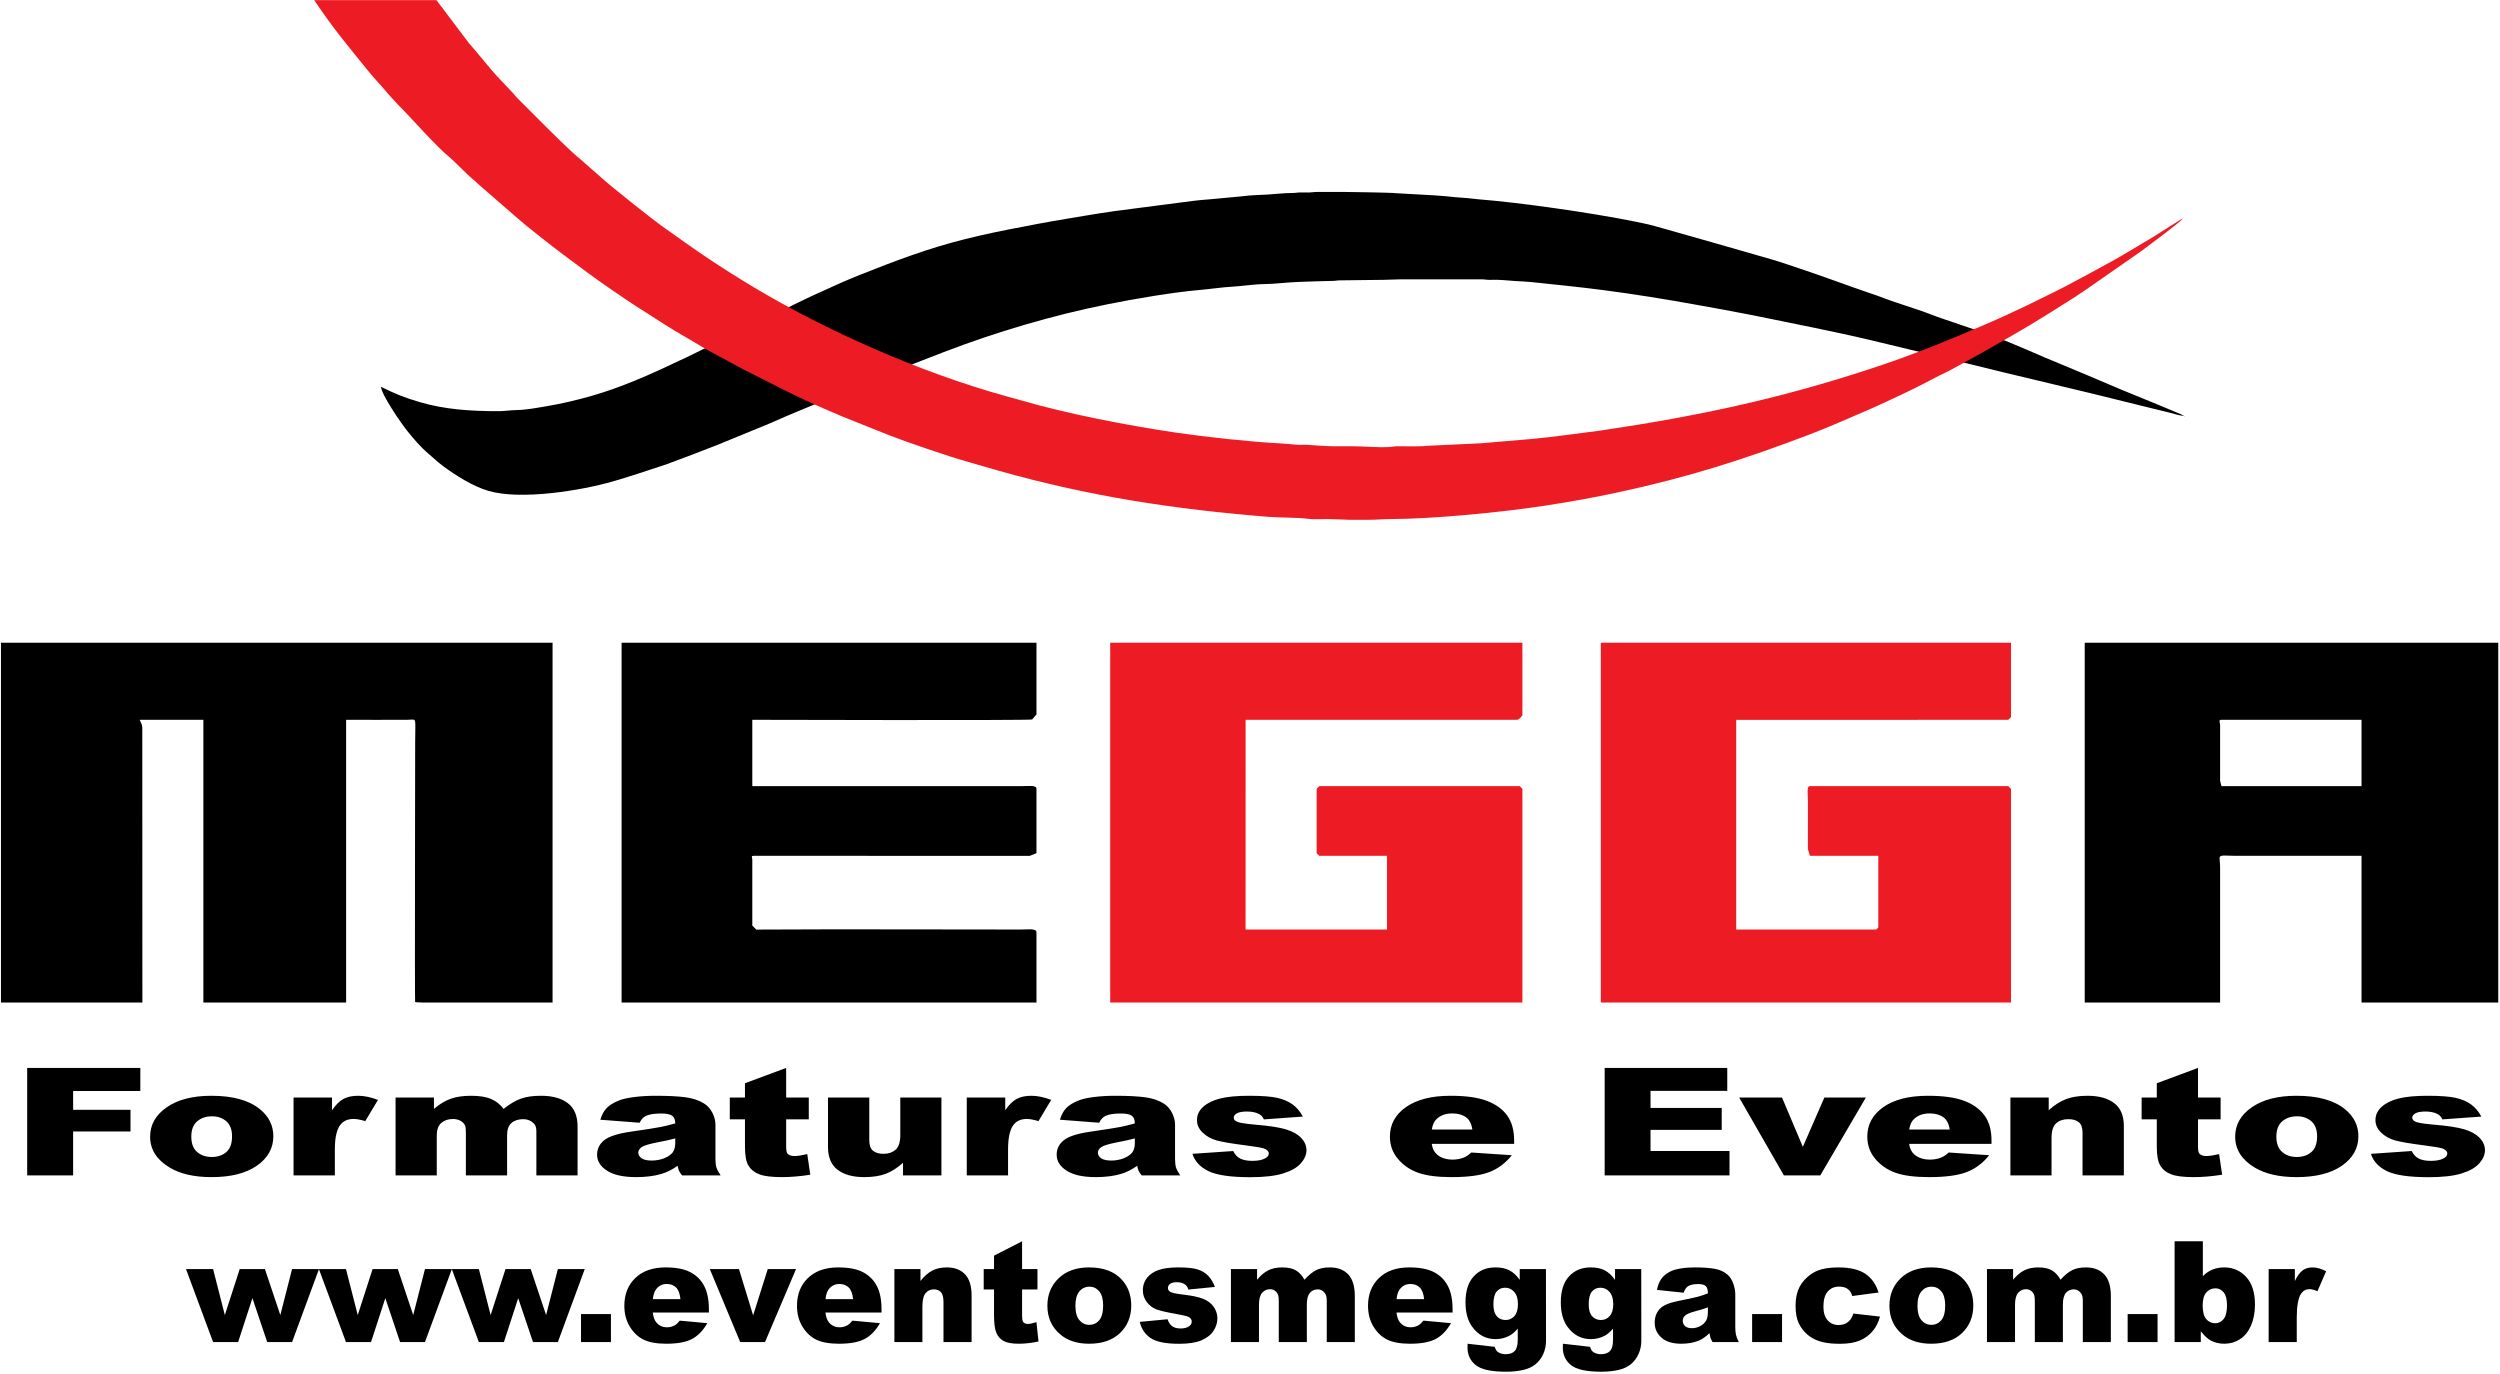
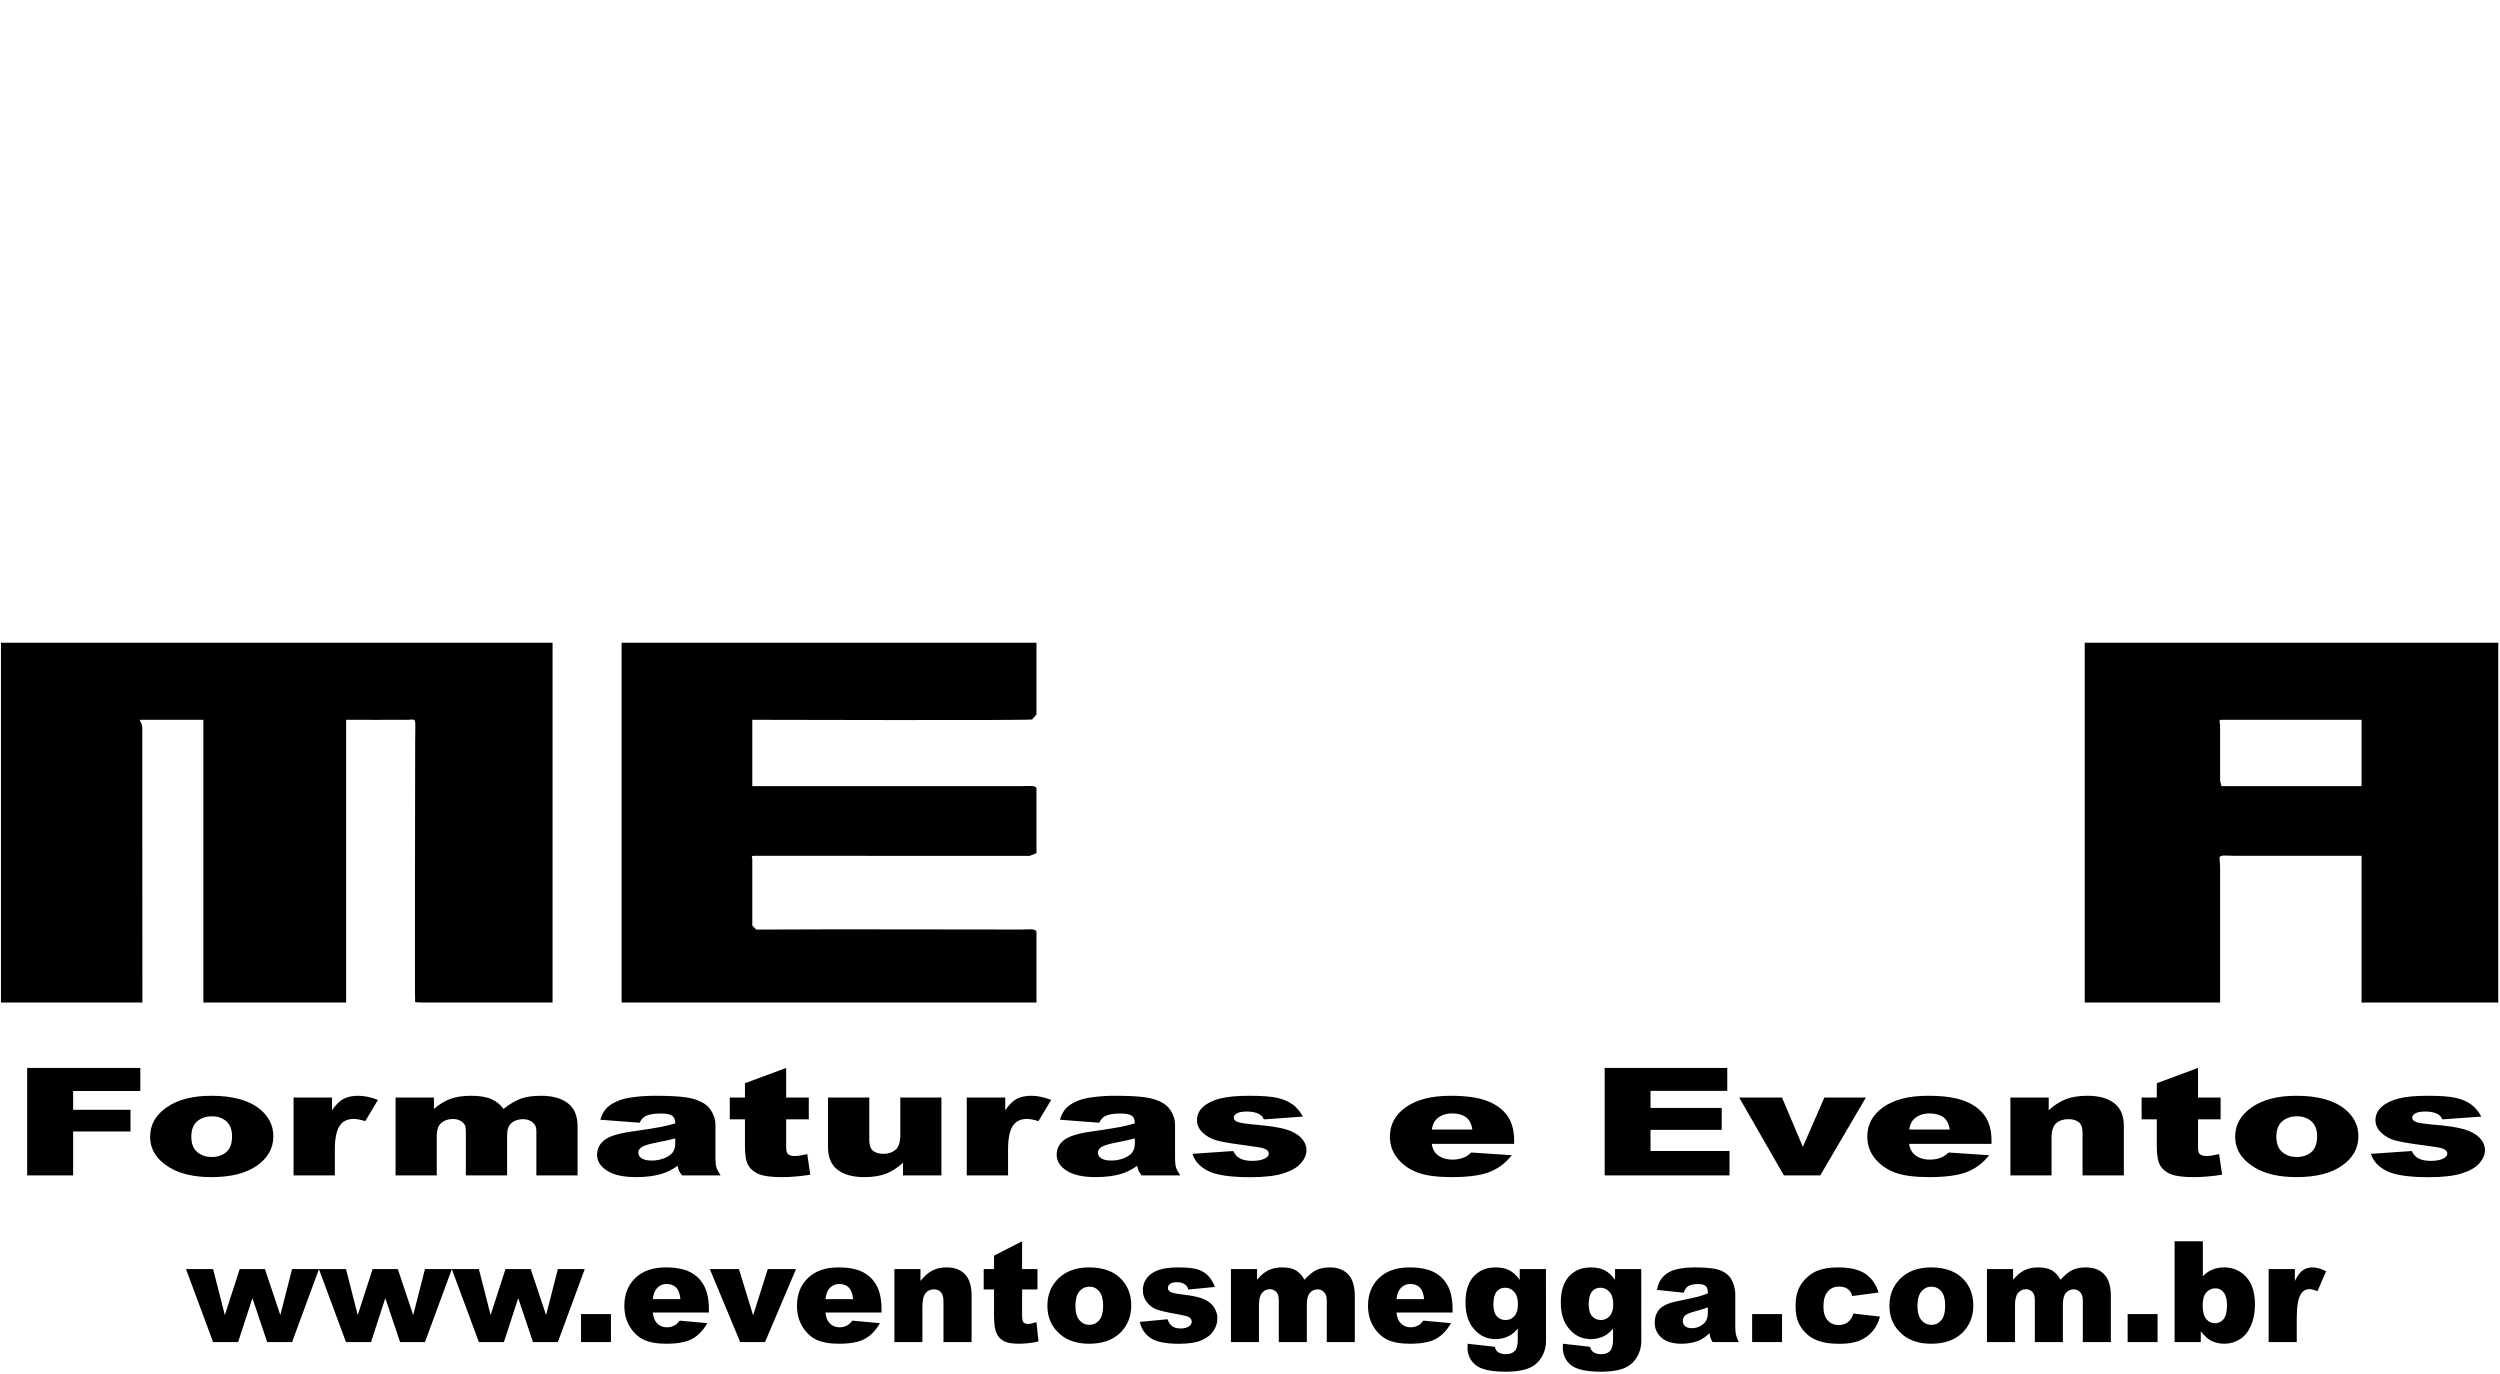
<svg xmlns="http://www.w3.org/2000/svg" width="875pt" height="481pt" viewBox="0 0 875 481" version="1.1">
  <g id="surface1">
    <path style=" stroke:none;fill-rule:evenodd;fill:rgb(0%,0%,0%);fill-opacity:1;" d="M 0.336 350.898 L 49.832 350.898 L 49.801 254.773 C 49.742 253.562 49.48 253.34 48.895 251.93 L 71.18 251.93 L 71.18 350.898 L 121.145 350.898 L 121.145 251.93 C 128.258 251.93 135.383 251.969 142.492 251.93 C 146.047 251.906 145.309 250.504 145.309 259.902 C 145.309 265.223 145.137 350.543 145.297 350.703 C 145.379 350.789 146.477 350.852 148.277 350.898 L 193.398 350.898 L 193.398 224.961 L 0.336 224.961 L 0.336 350.898 " />
    <path style=" stroke:none;fill-rule:evenodd;fill:rgb(0%,0%,0%);fill-opacity:1;" d="M 777.508 251.93 L 826.535 251.93 L 826.535 275.148 L 777.508 275.148 L 777.035 273.27 L 777.035 253.805 C 777.035 252.824 776.324 251.93 777.508 251.93 Z M 874.391 350.898 L 874.391 224.961 L 729.652 224.961 L 729.652 350.898 L 777.035 350.898 L 777.039 303.523 C 777.039 302.363 776.863 301.055 776.844 300.387 C 776.801 299 778.938 299.539 782.199 299.539 L 826.535 299.539 L 826.535 350.898 L 874.391 350.898 " />
-     <path style=" stroke:none;fill-rule:evenodd;fill:rgb(92.899%,10.999%,14.099%);fill-opacity:1;" d="M 388.57 350.898 L 532.84 350.898 L 532.84 276.086 L 531.898 275.148 L 461.758 275.148 L 460.82 276.086 L 460.82 298.602 L 461.758 299.539 L 485.453 299.539 L 485.453 325.336 L 435.953 325.336 L 435.965 251.93 L 530.961 251.93 C 531.602 251.93 532.73 250.684 532.84 250.285 L 532.84 224.961 L 388.57 224.961 L 388.57 350.898 " />
-     <path style=" stroke:none;fill-rule:evenodd;fill:rgb(92.899%,10.999%,14.099%);fill-opacity:1;" d="M 560.285 350.898 L 703.848 350.898 L 703.848 276.086 L 702.91 275.148 L 633.473 275.148 C 632.258 275.148 632.77 277.789 632.77 280.539 L 632.762 297.203 L 633.473 299.539 L 657.398 299.539 L 657.398 324.633 L 656.695 325.336 L 607.668 325.336 L 607.668 251.965 L 702.91 251.93 L 703.848 250.992 L 703.848 224.961 L 560.285 224.961 L 560.285 350.898 " />
    <path style=" stroke:none;fill-rule:evenodd;fill:rgb(0%,0%,0%);fill-opacity:1;" d="M 217.559 350.898 L 362.766 350.898 L 362.766 326.273 C 362.766 324.852 359.75 325.336 357.371 325.336 C 326.555 325.336 295.461 325.18 264.688 325.355 L 263.305 323.93 L 263.305 300.945 C 263.305 299.258 261.832 299.539 267.762 299.539 L 360.426 299.547 L 362.766 298.602 L 362.766 276.086 C 362.766 274.68 359.918 275.148 357.605 275.148 L 263.305 275.148 L 263.305 251.93 C 264.098 251.93 360.688 252.207 361.242 251.812 L 362.766 250.055 L 362.766 224.961 L 217.559 224.961 L 217.559 350.898 " />
-     <path style=" stroke:none;fill-rule:evenodd;fill:rgb(0%,0%,0%);fill-opacity:1;" d="M 764.465 145.57 L 763.492 145.062 L 755.785 141.836 C 746.984 138.297 738.207 134.637 729.508 130.879 C 728.754 130.555 728.094 130.309 727.41 130.008 L 720.746 127.223 C 715.023 124.965 703.863 119.824 698.867 118.164 C 697.336 117.656 695.676 117.043 694.23 116.504 C 689.652 114.785 685.102 113.348 680.477 111.73 C 678.906 111.18 677.391 110.668 675.84 110.066 C 669.785 107.723 663.484 106.023 657.449 103.633 C 656.664 103.324 656.062 103.16 655.238 102.879 C 646.734 99.984 638.406 96.809 629.863 93.98 C 626.691 92.934 623.691 91.852 620.508 90.922 C 607.621 87.16 594.852 83.578 581.895 79.887 C 577.406 78.609 576.715 78.457 571.887 77.48 C 557.215 74.516 531.879 70.867 517.547 69.762 C 515.797 69.625 513.828 69.297 511.977 69.219 C 510.215 69.141 507.906 68.871 506.207 68.691 L 503.453 68.477 C 502.312 68.422 501.461 68.293 500.496 68.285 L 488.742 67.629 C 487.145 67.387 471.578 67.18 470.48 67.18 L 461.219 67.18 C 459.934 67.176 459.297 67.34 458.262 67.371 C 457.227 67.402 456.141 67.344 455.098 67.359 C 453.984 67.371 453.449 67.562 452.145 67.551 C 449.629 67.523 445.926 67.984 443.438 68.105 C 440.305 68.258 437.68 68.309 434.598 68.715 L 423.246 69.773 C 419.625 69.996 415.676 70.566 412.074 71.02 L 390.117 73.883 C 383.047 74.875 375.824 76.184 368.758 77.348 C 365.191 77.93 361.836 78.645 358.301 79.305 C 351.324 80.605 344.441 82.023 337.848 83.672 C 324.578 86.992 313.406 91.262 300.797 96.273 C 296.461 98 292.133 99.93 287.891 101.895 C 285.047 103.215 282.207 104.449 279.434 105.848 L 239.914 125.246 C 239.129 125.641 238.547 125.852 237.75 126.234 C 227.891 130.969 217.191 135.723 206.656 138.676 C 201.695 140.062 196.805 141.254 191.582 142.129 C 187.961 142.734 184.25 143.48 180.574 143.531 C 178.684 143.559 176.531 143.906 174.652 143.91 C 164.441 143.922 155.574 143.285 146.883 140.73 C 141.602 139.18 138.262 137.824 133.336 135.379 C 133.57 138.207 140.223 147.945 142.539 150.816 C 144.828 153.648 147.18 156.461 149.953 158.781 L 153.301 161.734 C 153.922 162.242 154.414 162.637 155.062 163.121 C 159.426 166.383 165.57 170.238 171.004 171.824 C 182.141 175.07 202.949 171.848 214.727 168.43 C 220.246 166.828 225.68 165.031 231.168 163.195 C 231.984 162.922 232.723 162.711 233.527 162.406 C 239.445 160.188 245.512 157.945 251.363 155.605 L 268.965 148.379 C 269.691 148.086 270.297 147.816 271.035 147.484 C 276.066 145.238 281.18 143.176 286.27 141.043 C 295.055 137.363 303.609 133.691 312.441 130.16 L 330.328 123.227 C 348.703 116.172 368.473 110.328 387.848 106.453 C 397.359 104.551 410.453 102.301 420.102 101.469 C 423.77 101.152 427.445 100.555 431.203 100.348 C 434.449 100.164 439.512 99.418 442.695 99.426 C 445.559 99.434 451.129 98.773 454.359 98.68 C 458.484 98.555 462.219 98.371 466.414 98.32 C 467.504 98.309 467.938 98.117 469.184 98.125 L 484.375 97.941 C 486.633 97.941 488.211 97.758 490.488 97.758 L 518.277 97.758 C 519.574 97.75 520.125 97.938 521.23 97.949 C 522.215 97.961 523.234 97.906 524.211 97.938 C 526.91 98.02 530.09 98.426 532.91 98.496 L 535.848 98.711 C 544.281 99.617 552.602 100.414 561.012 101.52 C 571.801 102.934 582.434 104.625 593.035 106.547 C 600.113 107.828 606.852 109.012 613.816 110.406 L 634.438 114.609 C 641.223 116.012 648 117.453 654.652 119.031 L 684.66 126.262 C 706.273 131.664 727.758 136.52 749.352 141.973 L 759.316 144.422 C 760.777 144.785 762.996 145.535 764.465 145.57 " />
-     <path style=" stroke:none;fill-rule:evenodd;fill:rgb(0%,0%,0%);fill-opacity:1;" d="M 764.465 145.57 L 764.496 145.785 L 764.648 145.57 Z M 764.465 145.57 " />
-     <path style=" stroke:none;fill-rule:evenodd;fill:rgb(92.899%,10.999%,14.099%);fill-opacity:1;" d="M 764.008 76.457 C 763.352 76.633 755.477 81.82 753.809 82.812 L 743.426 88.988 C 742.012 89.844 740.703 90.586 739.219 91.398 L 730.656 96.086 C 729.258 96.898 727.727 97.562 726.324 98.379 C 723.039 100.285 716.77 103.27 713.156 105.074 C 708.324 107.492 700.258 111.242 695.059 113.465 C 681.609 119.215 671.176 123.586 656.941 128.328 C 624.16 139.266 594.91 145.57 560.113 150.699 C 556.117 151.289 552.465 151.664 548.398 152.227 C 544.477 152.77 540.324 153.219 536.531 153.605 L 518.219 155.16 L 499.238 156.047 C 497.367 156.328 491.93 156.195 489.445 156.188 C 487.969 156.18 487.582 156.387 486.398 156.449 C 481.82 156.695 477.309 156.18 473.41 156.191 C 471.199 156.199 468.992 156.184 466.781 156.195 C 464.059 156.211 460.016 155.824 457.363 155.684 C 456.301 155.625 455.121 155.758 454.066 155.672 C 452.379 155.531 449.641 155.258 447.938 155.176 C 437.922 154.691 421.652 152.898 411.918 151.465 C 394.809 148.941 373.828 144.934 357.105 140.055 C 355.273 139.52 353.645 139.094 351.922 138.617 C 321.91 130.305 288.953 115.586 264.039 100.672 C 258.465 97.336 253.172 93.996 247.805 90.418 C 242.023 86.566 237.801 83.434 232.219 79.512 C 228.359 76.805 212.98 64.598 210.121 61.871 L 203.074 55.676 C 200.223 53.473 192.406 45.684 189.492 42.77 L 181.215 34.488 C 180.473 33.758 180.324 33.492 179.676 32.715 L 174.844 27.613 C 171.977 24.641 167.09 18.434 164.148 15.129 L 152.754 0.035 L 109.965 0.035 C 116.848 10.312 121.496 15.699 129.031 25.035 C 131.055 27.543 133.973 30.512 135.906 32.934 L 139.316 36.652 C 144.375 41.66 152.523 51.199 157.629 55.277 C 158.664 56.102 163.758 61.336 165.195 62.484 C 166.035 63.156 166.312 63.391 167.078 64.168 L 180.836 76.137 C 184.23 79.16 193.422 86.332 197.285 89.23 L 205.617 95.418 C 209.398 98.277 219.441 105.145 223.098 107.488 C 223.891 107.996 224.504 108.336 225.289 108.859 C 227.812 110.555 236.32 115.945 238.758 117.297 C 239.695 117.816 240.297 118.164 241.18 118.695 C 243.848 120.309 247.855 122.699 250.555 124.094 L 260.148 129.273 C 270.633 134.512 277.969 138.562 289.848 143.641 C 291.664 144.418 293.164 145.082 295.016 145.859 L 310.84 152.191 C 316.965 154.605 332.098 159.797 338.223 161.488 L 349.684 164.801 C 381.699 173.812 410.914 178.211 443.879 180.891 C 447.73 181.203 454.207 181.086 457.941 181.598 C 459.777 181.852 463.02 181.676 465.008 181.664 L 472.133 181.922 C 474.598 181.922 477.059 181.914 479.52 181.922 C 482.051 181.934 483.922 181.668 486.652 181.668 C 501.309 181.668 525.398 179.344 540.793 176.977 C 549.41 175.648 557.594 174.191 565.797 172.434 C 591.027 167.031 610.25 160.855 633.5 152.012 C 640.699 149.27 647.359 146.246 654.312 143.273 C 658.039 141.68 668.082 136.934 671.645 135.137 L 679.027 131.312 C 680.676 130.496 682.387 129.75 683.93 128.828 L 693.473 123.598 C 701.684 118.852 708.09 115.383 716.59 110.035 L 725.656 104.328 C 727.234 103.297 728.543 102.402 730.086 101.371 L 749.457 87.887 C 751.777 86.133 763.133 77.77 764.008 76.457 " />
    <path style=" stroke:none;fill-rule:evenodd;fill:rgb(81.25%,3.137%,5.099%);fill-opacity:1;" d="M 764.266 76.203 L 764.762 75.91 L 764.266 76.203 " />
    <path style=" stroke:none;fill-rule:evenodd;fill:rgb(81.25%,3.137%,5.099%);fill-opacity:1;" d="M 764.266 76.203 L 764.008 76.457 L 764.266 76.203 " />
    <path style=" stroke:none;fill-rule:nonzero;fill:rgb(0%,0%,0%);fill-opacity:1;" d="M 65.102 444.176 L 74.582 444.176 L 78.695 460.277 L 83.895 444.176 L 92.723 444.176 L 98.113 460.277 L 102.227 444.176 L 111.641 444.176 L 102.227 469.73 L 93.52 469.73 L 88.348 454.355 L 83.344 469.73 L 74.582 469.73 Z M 111.613 444.176 L 121.094 444.176 L 125.207 460.277 L 130.406 444.176 L 139.234 444.176 L 144.621 460.277 L 148.738 444.176 L 158.152 444.176 L 148.738 469.73 L 140.031 469.73 L 134.859 454.355 L 129.855 469.73 L 121.094 469.73 Z M 158.129 444.176 L 167.605 444.176 L 171.719 460.277 L 176.918 444.176 L 185.746 444.176 L 191.137 460.277 L 195.25 444.176 L 204.664 444.176 L 195.25 469.73 L 186.547 469.73 L 181.371 454.355 L 176.367 469.73 L 167.605 469.73 Z M 203.355 459.914 L 213.828 459.914 L 213.828 469.73 L 203.355 469.73 Z M 248.113 459.383 L 228.48 459.383 C 228.656 460.957 229.082 462.125 229.754 462.895 C 230.699 464.004 231.941 464.555 233.461 464.555 C 234.422 464.555 235.34 464.316 236.203 463.832 C 236.734 463.527 237.305 462.992 237.91 462.223 L 247.562 463.109 C 246.086 465.68 244.309 467.52 242.223 468.637 C 240.137 469.746 237.148 470.305 233.246 470.305 C 229.863 470.305 227.199 469.828 225.254 468.875 C 223.316 467.922 221.707 466.402 220.434 464.324 C 219.16 462.246 218.52 459.809 218.52 457 C 218.52 453.008 219.801 449.77 222.355 447.309 C 224.918 444.836 228.449 443.594 232.961 443.594 C 236.613 443.594 239.504 444.152 241.613 445.262 C 243.734 446.363 245.352 447.973 246.453 450.066 C 247.562 452.168 248.113 454.906 248.113 458.273 Z M 238.156 454.691 C 237.961 452.793 237.449 451.438 236.629 450.625 C 235.801 449.805 234.715 449.395 233.367 449.395 C 231.809 449.395 230.566 450.016 229.633 451.25 C 229.039 452.023 228.664 453.164 228.508 454.691 Z M 248.434 444.176 L 258.633 444.176 L 263.594 460.367 L 268.719 444.176 L 278.609 444.176 L 267.75 469.73 L 259.07 469.73 Z M 308.539 459.383 L 288.906 459.383 C 289.078 460.957 289.508 462.125 290.18 462.895 C 291.125 464.004 292.367 464.555 293.887 464.555 C 294.848 464.555 295.766 464.316 296.629 463.832 C 297.16 463.527 297.73 462.992 298.336 462.223 L 307.988 463.109 C 306.508 465.68 304.734 467.52 302.648 468.637 C 300.562 469.746 297.574 470.305 293.672 470.305 C 290.289 470.305 287.625 469.828 285.68 468.875 C 283.742 467.922 282.133 466.402 280.859 464.324 C 279.586 462.246 278.945 459.809 278.945 457 C 278.945 453.008 280.227 449.77 282.781 447.309 C 285.344 444.836 288.875 443.594 293.383 443.594 C 297.039 443.594 299.93 444.152 302.039 445.262 C 304.16 446.363 305.777 447.973 306.879 450.066 C 307.988 452.168 308.539 454.906 308.539 458.273 Z M 298.582 454.691 C 298.387 452.793 297.879 451.438 297.055 450.625 C 296.227 449.805 295.141 449.395 293.797 449.395 C 292.234 449.395 290.992 450.016 290.059 451.25 C 289.465 452.023 289.09 453.164 288.934 454.691 Z M 313.039 444.176 L 322.164 444.176 L 322.164 448.332 C 323.527 446.633 324.906 445.426 326.305 444.695 C 327.699 443.965 329.398 443.594 331.402 443.594 C 334.113 443.594 336.234 444.406 337.77 446.016 C 339.297 447.629 340.059 450.117 340.059 453.484 L 340.059 469.73 L 330.219 469.73 L 330.219 455.676 C 330.219 454.074 329.926 452.941 329.336 452.277 C 328.734 451.602 327.902 451.273 326.828 451.273 C 325.645 451.273 324.676 451.727 323.945 452.621 C 323.207 453.516 322.836 455.133 322.836 457.457 L 322.836 469.73 L 313.039 469.73 Z M 357.727 434.453 L 357.727 444.176 L 363.113 444.176 L 363.113 451.324 L 357.727 451.324 L 357.727 460.391 C 357.727 461.484 357.836 462.207 358.039 462.559 C 358.359 463.102 358.918 463.379 359.723 463.379 C 360.445 463.379 361.457 463.168 362.754 462.746 L 363.477 469.516 C 361.055 470.043 358.797 470.305 356.691 470.305 C 354.254 470.305 352.453 469.992 351.305 469.367 C 350.145 468.742 349.293 467.789 348.742 466.52 C 348.184 465.246 347.91 463.176 347.91 460.316 L 347.91 451.324 L 344.297 451.324 L 344.297 444.176 L 347.91 444.176 L 347.91 439.48 Z M 366.582 457.023 C 366.582 453.129 367.895 449.91 370.523 447.391 C 373.16 444.859 376.707 443.594 381.184 443.594 C 386.301 443.594 390.172 445.082 392.781 448.047 C 394.883 450.438 395.938 453.387 395.938 456.883 C 395.938 460.809 394.629 464.031 392.027 466.543 C 389.422 469.047 385.816 470.305 381.211 470.305 C 377.102 470.305 373.785 469.262 371.246 467.176 C 368.133 464.598 366.582 461.211 366.582 457.023 Z M 376.395 457 C 376.395 459.281 376.855 460.965 377.785 462.051 C 378.703 463.141 379.863 463.691 381.258 463.691 C 382.672 463.691 383.828 463.152 384.73 462.074 C 385.645 461 386.098 459.281 386.098 456.898 C 386.098 454.691 385.637 453.039 384.727 451.957 C 383.812 450.879 382.68 450.336 381.332 450.336 C 379.902 450.336 378.719 450.887 377.793 451.98 C 376.863 453.082 376.395 454.758 376.395 457 Z M 398.918 462.656 L 408.641 461.738 C 409.438 464.031 410.793 464.965 413.215 464.965 C 414.531 464.965 415.551 464.688 416.273 464.121 C 416.828 463.711 417.109 463.184 417.109 462.559 C 417.109 461.852 416.738 461.312 416.008 460.926 C 415.477 460.652 414.07 460.316 411.797 459.914 C 408.395 459.316 406.031 458.773 404.707 458.266 C 403.387 457.754 402.27 456.898 401.363 455.703 C 400.453 454.504 400 453.129 400 451.586 C 400 448.039 402.281 445.625 405.512 444.496 C 407.23 443.898 409.527 443.594 412.422 443.594 C 415.469 443.594 417.719 443.832 419.172 444.293 C 422.328 445.309 424.047 447.406 425.223 450.426 L 415.934 451.348 C 415.688 450.527 415.293 449.926 414.727 449.539 C 413.953 449.023 413.027 448.77 411.934 448.77 C 410.836 448.77 410.02 448.965 409.52 449.359 C 409.012 449.754 408.766 450.23 408.766 450.789 C 408.766 451.422 409.086 451.891 409.727 452.211 C 410.367 452.531 411.762 452.82 413.914 453.082 C 417.168 453.449 419.59 453.961 421.176 454.617 C 422.77 455.273 423.984 456.211 424.82 457.434 C 425.668 458.648 426.086 459.988 426.086 461.449 C 426.086 462.93 425.645 464.367 424.746 465.762 C 423.859 467.16 422.457 468.266 420.543 469.09 C 418.621 469.918 416.008 470.328 412.707 470.328 C 408.043 470.328 404.715 469.664 402.734 468.332 C 400.758 467.004 399.484 465.105 398.918 462.656 Z M 430.824 444.176 L 439.969 444.176 L 439.969 447.906 C 442.48 444.941 444.867 443.594 448.805 443.594 C 450.84 443.594 452.453 443.957 453.633 444.68 C 454.824 445.402 455.793 446.477 456.551 447.906 C 458.086 446.238 459.488 445.098 460.762 444.496 C 462.027 443.898 463.59 443.594 465.453 443.594 C 468.195 443.594 470.34 444.406 471.875 446.043 C 473.422 447.668 474.184 450.215 474.184 453.68 L 474.184 469.73 L 464.367 469.73 L 464.367 455.176 C 464.367 454.016 464.148 453.156 463.695 452.598 C 463.039 451.719 462.219 451.273 461.238 451.273 C 460.09 451.273 459.152 451.691 458.445 452.523 C 457.742 453.359 457.395 454.699 457.395 456.547 L 457.395 469.73 L 447.574 469.73 L 447.574 455.652 C 447.574 454.527 447.508 453.77 447.383 453.367 C 446.953 452.074 445.875 451.223 444.492 451.223 C 443.367 451.223 442.449 451.652 441.727 452.496 C 441.004 453.352 440.641 454.75 440.641 456.688 L 440.641 469.73 L 430.824 469.73 Z M 508.402 459.383 L 488.77 459.383 C 488.941 460.957 489.371 462.125 490.043 462.895 C 490.988 464.004 492.23 464.555 493.746 464.555 C 494.711 464.555 495.629 464.316 496.492 463.832 C 497.023 463.527 497.594 462.992 498.199 462.223 L 507.852 463.109 C 506.371 465.68 504.598 467.52 502.512 468.637 C 500.426 469.746 497.438 470.305 493.535 470.305 C 490.152 470.305 487.488 469.828 485.543 468.875 C 483.605 467.922 481.996 466.402 480.723 464.324 C 479.449 462.246 478.809 459.809 478.809 457 C 478.809 453.008 480.09 449.77 482.645 447.309 C 485.207 444.836 488.738 443.594 493.246 443.594 C 496.902 443.594 499.793 444.152 501.902 445.262 C 504.023 446.363 505.641 447.973 506.742 450.066 C 507.852 452.168 508.402 454.906 508.402 458.273 Z M 498.445 454.691 C 498.25 452.793 497.738 451.438 496.918 450.625 C 496.09 449.805 495.004 449.395 493.656 449.395 C 492.098 449.395 490.855 450.016 489.922 451.25 C 489.328 452.023 488.953 453.164 488.797 454.691 Z M 531.906 444.176 L 541.082 444.176 L 541.105 469.441 C 541.105 472.465 539.762 475.652 537.359 477.547 C 536.227 478.453 534.789 479.102 533.059 479.496 C 531.316 479.898 529.32 480.102 527.078 480.102 C 521.945 480.102 518.414 479.332 516.5 477.785 C 514.586 476.25 513.625 474.188 513.625 471.609 C 513.625 471.281 513.641 470.855 513.672 470.305 L 523.176 471.387 C 523.414 472.273 523.785 472.883 524.285 473.219 C 525.008 473.711 525.91 473.969 527.004 473.969 C 528.414 473.969 529.469 473.59 530.164 472.832 C 530.863 472.078 531.211 470.766 531.211 468.883 L 531.211 465.016 C 530.246 466.148 529.285 466.977 528.324 467.496 C 526.816 468.293 525.188 468.695 523.438 468.695 C 520.023 468.695 517.262 467.199 515.16 464.219 C 513.672 462.098 512.926 459.297 512.926 455.824 C 512.926 451.84 513.887 448.809 515.809 446.723 C 517.738 444.637 520.254 443.594 523.363 443.594 C 527.246 443.594 529.645 444.793 531.906 447.957 Z M 522.691 456.562 C 522.691 458.41 523.086 459.781 523.875 460.668 C 524.664 461.559 525.699 462.008 526.98 462.008 C 528.195 462.008 529.223 461.539 530.043 460.621 C 530.871 459.703 531.281 458.305 531.281 456.449 C 531.281 454.582 530.848 453.164 529.984 452.176 C 529.121 451.191 528.062 450.699 526.809 450.699 C 525.559 450.699 524.555 451.152 523.816 452.055 C 523.07 452.957 522.691 454.469 522.691 456.562 Z M 565.262 444.176 L 574.438 444.176 L 574.461 469.441 C 574.461 472.465 573.113 475.652 570.715 477.547 C 569.582 478.453 568.145 479.102 566.41 479.496 C 564.672 479.898 562.676 480.102 560.434 480.102 C 555.301 480.102 551.766 479.332 549.852 477.785 C 547.941 476.25 546.98 474.188 546.98 471.609 C 546.98 471.281 546.996 470.855 547.027 470.305 L 556.531 471.387 C 556.77 472.273 557.141 472.883 557.641 473.219 C 558.363 473.711 559.266 473.969 560.359 473.969 C 561.77 473.969 562.82 473.59 563.52 472.832 C 564.219 472.078 564.562 470.766 564.562 468.883 L 564.562 465.016 C 563.602 466.148 562.641 466.977 561.68 467.496 C 560.172 468.293 558.543 468.695 556.793 468.695 C 553.379 468.695 550.617 467.199 548.516 464.219 C 547.027 462.098 546.281 459.297 546.281 455.824 C 546.281 451.84 547.242 448.809 549.164 446.723 C 551.094 444.637 553.605 443.594 556.719 443.594 C 560.602 443.594 562.996 444.793 565.262 447.957 Z M 556.047 456.562 C 556.047 458.41 556.441 459.781 557.23 460.668 C 558.016 461.559 559.051 462.008 560.336 462.008 C 561.551 462.008 562.574 461.539 563.398 460.621 C 564.227 459.703 564.637 458.305 564.637 456.449 C 564.637 454.582 564.203 453.164 563.34 452.176 C 562.477 451.191 561.418 450.699 560.16 450.699 C 558.914 450.699 557.91 451.152 557.172 452.055 C 556.426 452.957 556.047 454.469 556.047 456.562 Z M 589.277 452.449 L 579.922 451.465 C 580.562 448.5 581.621 446.648 584.324 445.164 C 586.586 443.898 590.562 443.594 593.129 443.594 C 596.062 443.594 598.426 443.758 600.199 444.086 C 601.984 444.414 603.469 445.105 604.652 446.148 C 605.492 446.871 606.148 447.891 606.633 449.211 C 607.109 450.543 607.348 451.801 607.348 453.008 L 607.348 464.293 C 607.348 465.492 607.43 466.434 607.578 467.117 C 607.734 467.801 608.062 468.668 608.578 469.73 L 599.387 469.73 C 599.02 469.074 598.781 468.57 598.664 468.227 C 598.551 467.883 598.445 467.34 598.328 466.602 C 597.047 467.84 595.766 468.719 594.5 469.246 C 592.77 469.953 590.754 470.305 588.465 470.305 C 585.418 470.305 583.102 469.598 581.516 468.184 C 579.938 466.781 579.148 465.039 579.148 462.969 C 579.148 461.023 579.719 459.43 580.859 458.18 C 582 456.926 584.094 455.996 587.156 455.391 C 590.84 454.648 593.219 454.133 594.312 453.836 C 595.395 453.539 596.555 453.148 597.77 452.672 C 597.77 451.465 597.523 450.625 597.031 450.141 C 596.531 449.664 595.66 449.418 594.402 449.418 C 592.801 449.418 591.602 449.68 590.797 450.191 C 590.172 450.594 589.664 451.348 589.277 452.449 Z M 597.77 457.598 C 596.422 458.082 595.02 458.512 593.566 458.879 C 591.578 459.406 590.312 459.93 589.785 460.441 C 589.234 460.973 588.965 461.574 588.965 462.246 C 588.965 463.02 589.234 463.645 589.77 464.137 C 590.312 464.621 591.102 464.867 592.145 464.867 C 593.234 464.867 594.246 464.605 595.191 464.078 C 597.957 462.5 597.77 460.383 597.77 457.598 Z M 613.242 459.914 L 623.715 459.914 L 623.715 469.73 L 613.242 469.73 Z M 648.691 459.742 L 657.996 460.801 C 656.984 464.652 654.664 467.562 650.984 469.156 C 649.168 469.934 646.852 470.328 644.043 470.328 C 640.023 470.328 635.77 469.867 632.617 467.117 C 631.312 465.984 630.297 464.66 629.562 463.133 C 628.824 461.613 628.453 459.594 628.453 457.074 C 628.453 453.051 629.449 449.77 632.496 447.051 C 633.637 446.035 634.805 445.27 636.012 444.777 C 637.918 443.988 640.363 443.594 643.348 443.594 C 647.52 443.594 650.695 444.344 652.891 445.836 C 655.074 447.324 656.617 449.508 657.496 452.383 L 648.281 453.605 C 647.66 451.242 645.988 450.312 643.633 450.312 C 642.016 450.312 640.699 450.898 639.699 452.055 C 638.695 453.219 638.195 454.977 638.195 457.336 C 638.195 459.438 638.695 461.031 639.691 462.125 C 640.684 463.215 641.949 463.758 643.492 463.758 C 646.23 463.758 647.879 462.289 648.691 459.742 Z M 661.301 457.023 C 661.301 453.129 662.613 449.91 665.242 447.391 C 667.879 444.859 671.426 443.594 675.902 443.594 C 681.02 443.594 684.891 445.082 687.5 448.047 C 689.602 450.438 690.656 453.387 690.656 456.883 C 690.656 460.809 689.348 464.031 686.746 466.543 C 684.141 469.047 680.535 470.305 675.93 470.305 C 671.82 470.305 668.504 469.262 665.965 467.176 C 662.852 464.598 661.301 461.211 661.301 457.023 Z M 671.113 457 C 671.113 459.281 671.574 460.965 672.504 462.051 C 673.422 463.141 674.582 463.691 675.977 463.691 C 677.391 463.691 678.547 463.152 679.453 462.074 C 680.363 461 680.816 459.281 680.816 456.898 C 680.816 454.691 680.355 453.039 679.445 451.957 C 678.531 450.879 677.398 450.336 676.051 450.336 C 674.621 450.336 673.438 450.887 672.512 451.98 C 671.582 453.082 671.113 454.758 671.113 457 Z M 695.441 444.176 L 704.586 444.176 L 704.586 447.906 C 707.098 444.941 709.484 443.594 713.422 443.594 C 715.461 443.594 717.07 443.957 718.25 444.68 C 719.441 445.402 720.41 446.477 721.168 447.906 C 722.703 446.238 724.105 445.098 725.383 444.496 C 726.645 443.898 728.207 443.594 730.07 443.594 C 732.812 443.594 734.957 444.406 736.492 446.043 C 738.035 447.668 738.801 450.215 738.801 453.68 L 738.801 469.73 L 728.984 469.73 L 728.984 455.176 C 728.984 454.016 728.766 453.156 728.312 452.598 C 727.656 451.719 726.836 451.273 725.855 451.273 C 724.707 451.273 723.77 451.691 723.062 452.523 C 722.359 453.359 722.012 454.699 722.012 456.547 L 722.012 469.73 L 712.191 469.73 L 712.191 455.652 C 712.191 454.527 712.125 453.77 712 453.367 C 711.57 452.074 710.492 451.223 709.109 451.223 C 707.984 451.223 707.066 451.652 706.344 452.496 C 705.617 453.352 705.258 454.75 705.258 456.688 L 705.258 469.73 L 695.441 469.73 Z M 744.676 459.914 L 755.145 459.914 L 755.145 469.73 L 744.676 469.73 Z M 761.109 434.453 L 770.996 434.453 L 770.996 446.676 C 773.012 444.559 775.566 443.594 778.465 443.594 C 781.566 443.594 784.148 444.719 786.184 446.953 C 788.223 449.195 789.238 452.406 789.238 456.59 C 789.238 459.383 788.77 461.844 787.844 463.965 C 786.914 466.09 785.625 467.676 783.984 468.727 C 782.34 469.777 780.516 470.305 778.504 470.305 C 776.789 470.305 775.219 469.934 773.789 469.203 C 772.715 468.621 771.547 467.535 770.273 465.953 L 770.273 469.73 L 761.109 469.73 Z M 770.934 456.883 C 770.934 459.078 771.344 460.668 772.164 461.656 C 772.992 462.641 774.035 463.133 775.309 463.133 C 776.477 463.133 777.461 462.648 778.258 461.68 C 779.047 460.711 779.449 459.078 779.449 456.785 C 779.449 454.766 779.055 453.277 778.281 452.332 C 777.504 451.391 776.559 450.914 775.449 450.914 C 774.117 450.914 773.035 451.406 772.188 452.391 C 771.352 453.375 770.934 454.871 770.934 456.883 Z M 794.027 444.176 L 803.195 444.176 L 803.195 448.359 C 804.082 446.551 804.992 445.305 805.93 444.621 C 806.863 443.941 808.023 443.594 809.402 443.594 C 810.848 443.594 812.426 444.047 814.141 444.941 L 811.109 451.922 C 809.961 451.438 809.043 451.199 808.367 451.199 C 807.086 451.199 806.094 451.734 805.387 452.785 C 804.379 454.281 803.867 457.074 803.867 461.164 L 803.867 469.73 L 794.027 469.73 L 794.027 444.176 " />
    <path style=" stroke:none;fill-rule:nonzero;fill:rgb(0%,0%,0%);fill-opacity:1;" d="M 9.512 373.773 L 49.113 373.773 L 49.113 381.855 L 25.594 381.855 L 25.594 388.422 L 45.676 388.422 L 45.676 396.016 L 25.594 396.016 L 25.594 411.379 L 9.512 411.379 Z M 52.543 397.836 C 52.543 393.684 54.473 390.254 58.332 387.566 C 62.207 384.867 67.418 383.52 73.996 383.52 C 81.516 383.52 87.199 385.105 91.035 388.266 C 94.125 390.812 95.668 393.957 95.668 397.688 C 95.668 401.871 93.75 405.305 89.926 407.984 C 86.102 410.652 80.801 411.992 74.031 411.992 C 68 411.992 63.125 410.883 59.395 408.656 C 54.82 405.906 52.543 402.301 52.543 397.836 Z M 66.961 397.809 C 66.961 400.242 67.637 402.039 69 403.195 C 70.352 404.359 72.055 404.945 74.105 404.945 C 76.18 404.945 77.883 404.367 79.211 403.219 C 80.551 402.074 81.215 400.242 81.215 397.703 C 81.215 395.348 80.535 393.59 79.199 392.434 C 77.859 391.285 76.191 390.707 74.215 390.707 C 72.113 390.707 70.375 391.293 69.012 392.461 C 67.648 393.633 66.961 395.418 66.961 397.809 Z M 102.742 384.141 L 116.207 384.141 L 116.207 388.598 C 117.512 386.672 118.852 385.34 120.227 384.613 C 121.602 383.887 123.305 383.52 125.332 383.52 C 127.453 383.52 129.77 384 132.293 384.957 L 127.84 392.398 C 126.152 391.883 124.801 391.629 123.809 391.629 C 121.93 391.629 120.469 392.195 119.43 393.316 C 117.945 394.91 117.195 397.887 117.195 402.246 L 117.195 411.379 L 102.742 411.379 Z M 138.449 384.141 L 151.879 384.141 L 151.879 388.117 C 153.82 386.453 155.766 385.281 157.73 384.57 C 159.699 383.871 162.074 383.52 164.863 383.52 C 167.855 383.52 170.219 383.906 171.957 384.676 C 173.707 385.445 175.133 386.594 176.242 388.117 C 178.5 386.34 180.562 385.121 182.434 384.48 C 184.289 383.844 186.586 383.52 189.324 383.52 C 193.355 383.52 196.504 384.387 198.762 386.129 C 201.027 387.863 202.148 390.578 202.148 394.273 L 202.148 411.379 L 187.73 411.379 L 187.73 395.863 C 187.73 394.629 187.402 393.711 186.742 393.117 C 185.773 392.18 184.566 391.707 183.133 391.707 C 181.441 391.707 180.066 392.152 179.031 393.035 C 177.992 393.93 177.484 395.355 177.484 397.328 L 177.484 411.379 L 163.055 411.379 L 163.055 396.371 C 163.055 395.172 162.957 394.367 162.773 393.938 C 162.461 393.258 161.93 392.703 161.184 392.285 C 160.422 391.863 159.539 391.652 158.527 391.652 C 156.875 391.652 155.523 392.109 154.461 393.012 C 153.398 393.922 152.867 395.41 152.867 397.477 L 152.867 411.379 L 138.449 411.379 Z M 223.859 392.957 L 210.113 391.906 C 210.633 390.164 211.383 388.789 212.359 387.793 C 213.336 386.793 214.738 385.926 216.582 385.191 C 217.898 384.656 219.719 384.246 222.023 383.957 C 224.328 383.668 226.828 383.52 229.52 383.52 C 233.828 383.52 237.301 383.695 239.91 384.043 C 242.527 384.395 244.711 385.129 246.449 386.242 C 247.68 387.012 248.645 388.098 249.355 389.508 C 250.059 390.926 250.406 392.266 250.406 393.555 L 250.406 405.582 C 250.406 406.863 250.527 407.867 250.746 408.594 C 250.977 409.324 251.457 410.25 252.219 411.379 L 238.715 411.379 C 238.172 410.68 237.82 410.145 237.652 409.777 C 237.484 409.41 237.324 408.832 237.156 408.043 C 235.273 409.367 233.395 410.301 231.535 410.863 C 228.988 411.617 226.031 411.992 222.664 411.992 C 218.188 411.992 214.785 411.238 212.453 409.734 C 210.141 408.238 208.98 406.379 208.98 404.172 C 208.98 402.098 209.812 400.402 211.488 399.07 C 213.168 397.73 216.246 396.742 220.746 396.094 C 226.152 395.305 229.652 394.754 231.258 394.438 C 232.852 394.121 234.551 393.703 236.336 393.195 C 236.336 391.906 235.977 391.016 235.25 390.496 C 234.516 389.988 233.234 389.727 231.391 389.727 C 229.035 389.727 227.273 390.008 226.094 390.551 C 225.176 390.98 224.426 391.785 223.859 392.957 Z M 236.336 398.449 C 234.359 398.965 232.293 399.418 230.16 399.812 C 227.238 400.375 225.379 400.934 224.609 401.477 C 223.801 402.047 223.402 402.684 223.402 403.402 C 223.402 404.227 223.801 404.891 224.582 405.418 C 225.379 405.934 226.539 406.195 228.07 406.195 C 229.676 406.195 231.16 405.918 232.547 405.355 C 233.926 404.785 234.902 404.094 235.48 403.289 C 236.059 402.477 236.336 401.414 236.336 400.121 Z M 275.156 373.773 L 275.156 384.141 L 283.074 384.141 L 283.074 391.758 L 275.156 391.758 L 275.156 401.426 C 275.156 402.59 275.312 403.359 275.613 403.734 C 276.086 404.312 276.906 404.613 278.09 404.613 C 279.152 404.613 280.637 404.383 282.543 403.938 L 283.605 411.152 C 280.043 411.711 276.727 411.992 273.637 411.992 C 270.055 411.992 267.41 411.66 265.723 410.996 C 264.02 410.328 262.766 409.312 261.953 407.957 C 261.137 406.598 260.738 404.395 260.738 401.348 L 260.738 391.758 L 255.426 391.758 L 255.426 384.141 L 260.738 384.141 L 260.738 379.133 Z M 329.496 411.379 L 316.055 411.379 L 316.055 406.969 C 314.051 408.781 312.035 410.074 309.996 410.836 C 307.957 411.605 305.445 411.992 302.477 411.992 C 298.52 411.992 295.418 411.137 293.16 409.418 C 290.918 407.703 289.797 405.051 289.797 401.477 L 289.797 384.141 L 304.25 384.141 L 304.25 399.121 C 304.25 400.828 304.688 402.047 305.555 402.766 C 306.438 403.48 307.652 403.84 309.234 403.84 C 310.961 403.84 312.359 403.359 313.461 402.406 C 314.555 401.441 315.102 399.727 315.102 397.25 L 315.102 384.141 L 329.496 384.141 Z M 338.367 384.141 L 351.832 384.141 L 351.832 388.598 C 353.137 386.672 354.477 385.34 355.852 384.613 C 357.227 383.887 358.93 383.52 360.953 383.52 C 363.078 383.52 365.395 384 367.918 384.957 L 363.465 392.398 C 361.777 391.883 360.426 391.629 359.434 391.629 C 357.551 391.629 356.094 392.195 355.055 393.316 C 353.57 394.91 352.82 397.887 352.82 402.246 L 352.82 411.379 L 338.367 411.379 Z M 384.715 392.957 L 370.973 391.906 C 371.488 390.164 372.238 388.789 373.215 387.793 C 374.191 386.793 375.594 385.926 377.438 385.191 C 378.754 384.656 380.578 384.246 382.883 383.957 C 385.188 383.668 387.684 383.52 390.375 383.52 C 394.684 383.52 398.16 383.695 400.766 384.043 C 403.383 384.395 405.566 385.129 407.305 386.242 C 408.535 387.012 409.504 388.098 410.215 389.508 C 410.914 390.926 411.266 392.266 411.266 393.555 L 411.266 405.582 C 411.266 406.863 411.383 407.867 411.602 408.594 C 411.832 409.324 412.312 410.25 413.074 411.379 L 399.57 411.379 C 399.027 410.68 398.68 410.145 398.508 409.777 C 398.34 409.41 398.184 408.832 398.016 408.043 C 396.133 409.367 394.25 410.301 392.391 410.863 C 389.844 411.617 386.887 411.992 383.52 411.992 C 379.047 411.992 375.641 411.238 373.312 409.734 C 370.996 408.238 369.836 406.379 369.836 404.172 C 369.836 402.098 370.672 400.402 372.348 399.07 C 374.023 397.73 377.102 396.742 381.602 396.094 C 387.008 395.305 390.508 394.754 392.113 394.438 C 393.703 394.121 395.406 393.703 397.191 393.195 C 397.191 391.906 396.832 391.016 396.109 390.496 C 395.371 389.988 394.094 389.727 392.246 389.727 C 389.895 389.727 388.133 390.008 386.949 390.551 C 386.031 390.98 385.281 391.785 384.715 392.957 Z M 397.191 398.449 C 395.215 398.965 393.152 399.418 391.016 399.812 C 388.094 400.375 386.234 400.934 385.465 401.477 C 384.656 402.047 384.258 402.684 384.258 403.402 C 384.258 404.227 384.656 404.891 385.441 405.418 C 386.234 405.934 387.395 406.195 388.926 406.195 C 390.531 406.195 392.016 405.918 393.402 405.355 C 394.781 404.785 395.758 404.094 396.336 403.289 C 396.914 402.477 397.191 401.414 397.191 400.121 Z M 417.348 403.84 L 431.633 402.859 C 432.227 404.094 433.047 404.98 434.105 405.504 C 435.168 406.039 436.582 406.301 438.355 406.301 C 440.285 406.301 441.781 406.004 442.844 405.398 C 443.664 404.961 444.074 404.402 444.074 403.734 C 444.074 402.984 443.531 402.406 442.457 401.992 C 441.672 401.703 439.609 401.348 436.266 400.918 C 431.27 400.277 427.797 399.699 425.852 399.156 C 423.91 398.613 422.27 397.703 420.941 396.426 C 419.602 395.148 418.938 393.684 418.938 392.039 C 418.938 390.242 419.664 388.695 421.098 387.398 C 422.535 386.094 424.516 385.121 427.035 384.48 C 429.559 383.844 432.938 383.52 437.184 383.52 C 441.66 383.52 444.969 383.773 447.105 384.266 C 449.238 384.762 451.012 385.531 452.438 386.574 C 453.859 387.617 455.043 389.027 455.996 390.805 L 442.348 391.785 C 441.988 390.91 441.406 390.27 440.574 389.859 C 439.441 389.309 438.078 389.035 436.473 389.035 C 434.855 389.035 433.66 389.246 432.926 389.664 C 432.176 390.086 431.812 390.594 431.812 391.191 C 431.812 391.863 432.285 392.363 433.227 392.703 C 434.168 393.047 436.219 393.352 439.379 393.633 C 444.16 394.027 447.719 394.57 450.047 395.27 C 452.391 395.969 454.176 396.969 455.406 398.273 C 456.648 399.57 457.266 400.996 457.266 402.555 C 457.266 404.129 456.613 405.664 455.297 407.152 C 453.992 408.641 451.93 409.82 449.117 410.699 C 446.297 411.582 442.457 412.02 437.605 412.02 C 430.754 412.02 425.863 411.309 422.957 409.891 C 420.051 408.473 418.18 406.449 417.348 403.84 Z M 529.945 400.348 L 501.105 400.348 C 501.359 402.027 501.984 403.273 502.977 404.094 C 504.363 405.277 506.184 405.863 508.418 405.863 C 509.828 405.863 511.18 405.609 512.445 405.094 C 513.23 404.77 514.062 404.199 514.957 403.379 L 529.137 404.324 C 526.965 407.062 524.359 409.023 521.293 410.215 C 518.227 411.398 513.836 411.992 508.102 411.992 C 503.133 411.992 499.223 411.484 496.363 410.469 C 493.516 409.453 491.148 407.836 489.277 405.617 C 487.406 403.402 486.469 400.805 486.469 397.809 C 486.469 393.555 488.348 390.102 492.102 387.477 C 495.867 384.84 501.055 383.52 507.68 383.52 C 513.051 383.52 517.297 384.113 520.398 385.297 C 523.512 386.469 525.891 388.188 527.508 390.418 C 529.137 392.66 529.945 395.574 529.945 399.164 Z M 515.32 395.348 C 515.031 393.324 514.281 391.883 513.074 391.016 C 511.855 390.141 510.262 389.699 508.285 389.699 C 505.992 389.699 504.168 390.367 502.793 391.68 C 501.926 392.504 501.371 393.719 501.141 395.348 Z M 561.633 373.773 L 604.543 373.773 L 604.543 381.805 L 577.684 381.805 L 577.684 387.785 L 602.602 387.785 L 602.602 395.453 L 577.684 395.453 L 577.684 402.859 L 605.328 402.859 L 605.328 411.379 L 561.633 411.379 Z M 608.719 384.141 L 623.707 384.141 L 630.996 401.398 L 638.527 384.141 L 653.055 384.141 L 637.102 411.379 L 624.348 411.379 Z M 697.027 400.348 L 668.188 400.348 C 668.441 402.027 669.066 403.273 670.059 404.094 C 671.445 405.277 673.27 405.863 675.5 405.863 C 676.91 405.863 678.266 405.609 679.531 405.094 C 680.316 404.77 681.148 404.199 682.039 403.379 L 696.219 404.324 C 694.047 407.062 691.441 409.023 688.375 410.215 C 685.312 411.398 680.918 411.992 675.188 411.992 C 670.215 411.992 666.305 411.484 663.445 410.469 C 660.598 409.453 658.23 407.836 656.363 405.617 C 654.492 403.402 653.551 400.805 653.551 397.809 C 653.551 393.555 655.434 390.102 659.184 387.477 C 662.949 384.84 668.141 383.52 674.766 383.52 C 680.133 383.52 684.383 384.113 687.484 385.297 C 690.598 386.469 692.973 388.188 694.59 390.418 C 696.219 392.66 697.027 395.574 697.027 399.164 Z M 682.402 395.348 C 682.113 393.324 681.363 391.883 680.16 391.016 C 678.938 390.141 677.348 389.699 675.367 389.699 C 673.074 389.699 671.254 390.367 669.879 391.68 C 669.008 392.504 668.453 393.719 668.223 395.348 Z M 703.641 384.141 L 717.047 384.141 L 717.047 388.57 C 719.051 386.758 721.078 385.473 723.129 384.691 C 725.18 383.914 727.68 383.52 730.621 383.52 C 734.605 383.52 737.719 384.387 739.977 386.102 C 742.219 387.82 743.344 390.473 743.344 394.062 L 743.344 411.379 L 728.887 411.379 L 728.887 396.398 C 728.887 394.691 728.453 393.484 727.582 392.773 C 726.703 392.055 725.484 391.707 723.902 391.707 C 722.164 391.707 720.738 392.188 719.668 393.141 C 718.578 394.098 718.039 395.82 718.039 398.297 L 718.039 411.379 L 703.641 411.379 Z M 769.301 373.773 L 769.301 384.141 L 777.215 384.141 L 777.215 391.758 L 769.301 391.758 L 769.301 401.426 C 769.301 402.59 769.457 403.359 769.758 403.734 C 770.227 404.312 771.051 404.613 772.23 404.613 C 773.293 404.613 774.777 404.383 776.684 403.938 L 777.746 411.152 C 774.188 411.711 770.867 411.992 767.777 411.992 C 764.195 411.992 761.551 411.66 759.863 410.996 C 758.16 410.328 756.906 409.312 756.098 407.957 C 755.277 406.598 754.879 404.395 754.879 401.348 L 754.879 391.758 L 749.57 391.758 L 749.57 384.141 L 754.879 384.141 L 754.879 379.133 Z M 782.309 397.836 C 782.309 393.684 784.238 390.254 788.102 387.566 C 791.973 384.867 797.188 383.52 803.762 383.52 C 811.281 383.52 816.965 385.105 820.801 388.266 C 823.891 390.812 825.438 393.957 825.438 397.688 C 825.438 401.871 823.516 405.305 819.691 407.984 C 815.867 410.652 810.57 411.992 803.801 411.992 C 797.766 411.992 792.891 410.883 789.16 408.656 C 784.59 405.906 782.309 402.301 782.309 397.836 Z M 796.727 397.809 C 796.727 400.242 797.402 402.039 798.766 403.195 C 800.117 404.359 801.82 404.945 803.871 404.945 C 805.945 404.945 807.648 404.367 808.977 403.219 C 810.316 402.074 810.98 400.242 810.98 397.703 C 810.98 395.348 810.305 393.59 808.965 392.434 C 807.625 391.285 805.961 390.707 803.98 390.707 C 801.879 390.707 800.145 391.293 798.777 392.461 C 797.414 393.633 796.727 395.418 796.727 397.809 Z M 829.816 403.84 L 844.105 402.859 C 844.695 404.094 845.516 404.98 846.578 405.504 C 847.641 406.039 849.051 406.301 850.824 406.301 C 852.758 406.301 854.254 406.004 855.312 405.398 C 856.137 404.961 856.547 404.402 856.547 403.734 C 856.547 402.984 856.004 402.406 854.93 401.992 C 854.145 401.703 852.078 401.348 848.738 400.918 C 843.742 400.277 840.266 399.699 838.324 399.156 C 836.383 398.613 834.738 397.703 833.414 396.426 C 832.074 395.148 831.41 393.684 831.41 392.039 C 831.41 390.242 832.133 388.695 833.57 387.398 C 835.004 386.094 836.984 385.121 839.508 384.48 C 842.027 383.844 845.406 383.52 849.656 383.52 C 854.133 383.52 857.438 383.773 859.574 384.266 C 861.711 384.762 863.484 385.531 864.906 386.574 C 866.332 387.617 867.516 389.027 868.469 390.805 L 854.82 391.785 C 854.457 390.91 853.879 390.27 853.047 389.859 C 851.91 389.309 850.547 389.035 848.941 389.035 C 847.324 389.035 846.133 389.246 845.395 389.664 C 844.648 390.086 844.285 390.594 844.285 391.191 C 844.285 391.863 844.758 392.363 845.695 392.703 C 846.637 393.047 848.688 393.352 851.852 393.633 C 856.629 394.027 860.188 394.57 862.52 395.27 C 864.859 395.969 866.645 396.969 867.879 398.273 C 869.117 399.57 869.734 400.996 869.734 402.555 C 869.734 404.129 869.082 405.664 867.77 407.152 C 866.465 408.641 864.402 409.82 861.59 410.699 C 858.766 411.582 854.93 412.02 850.078 412.02 C 843.223 412.02 838.336 411.309 835.426 409.891 C 832.52 408.473 830.648 406.449 829.816 403.84 " />
  </g>
</svg>